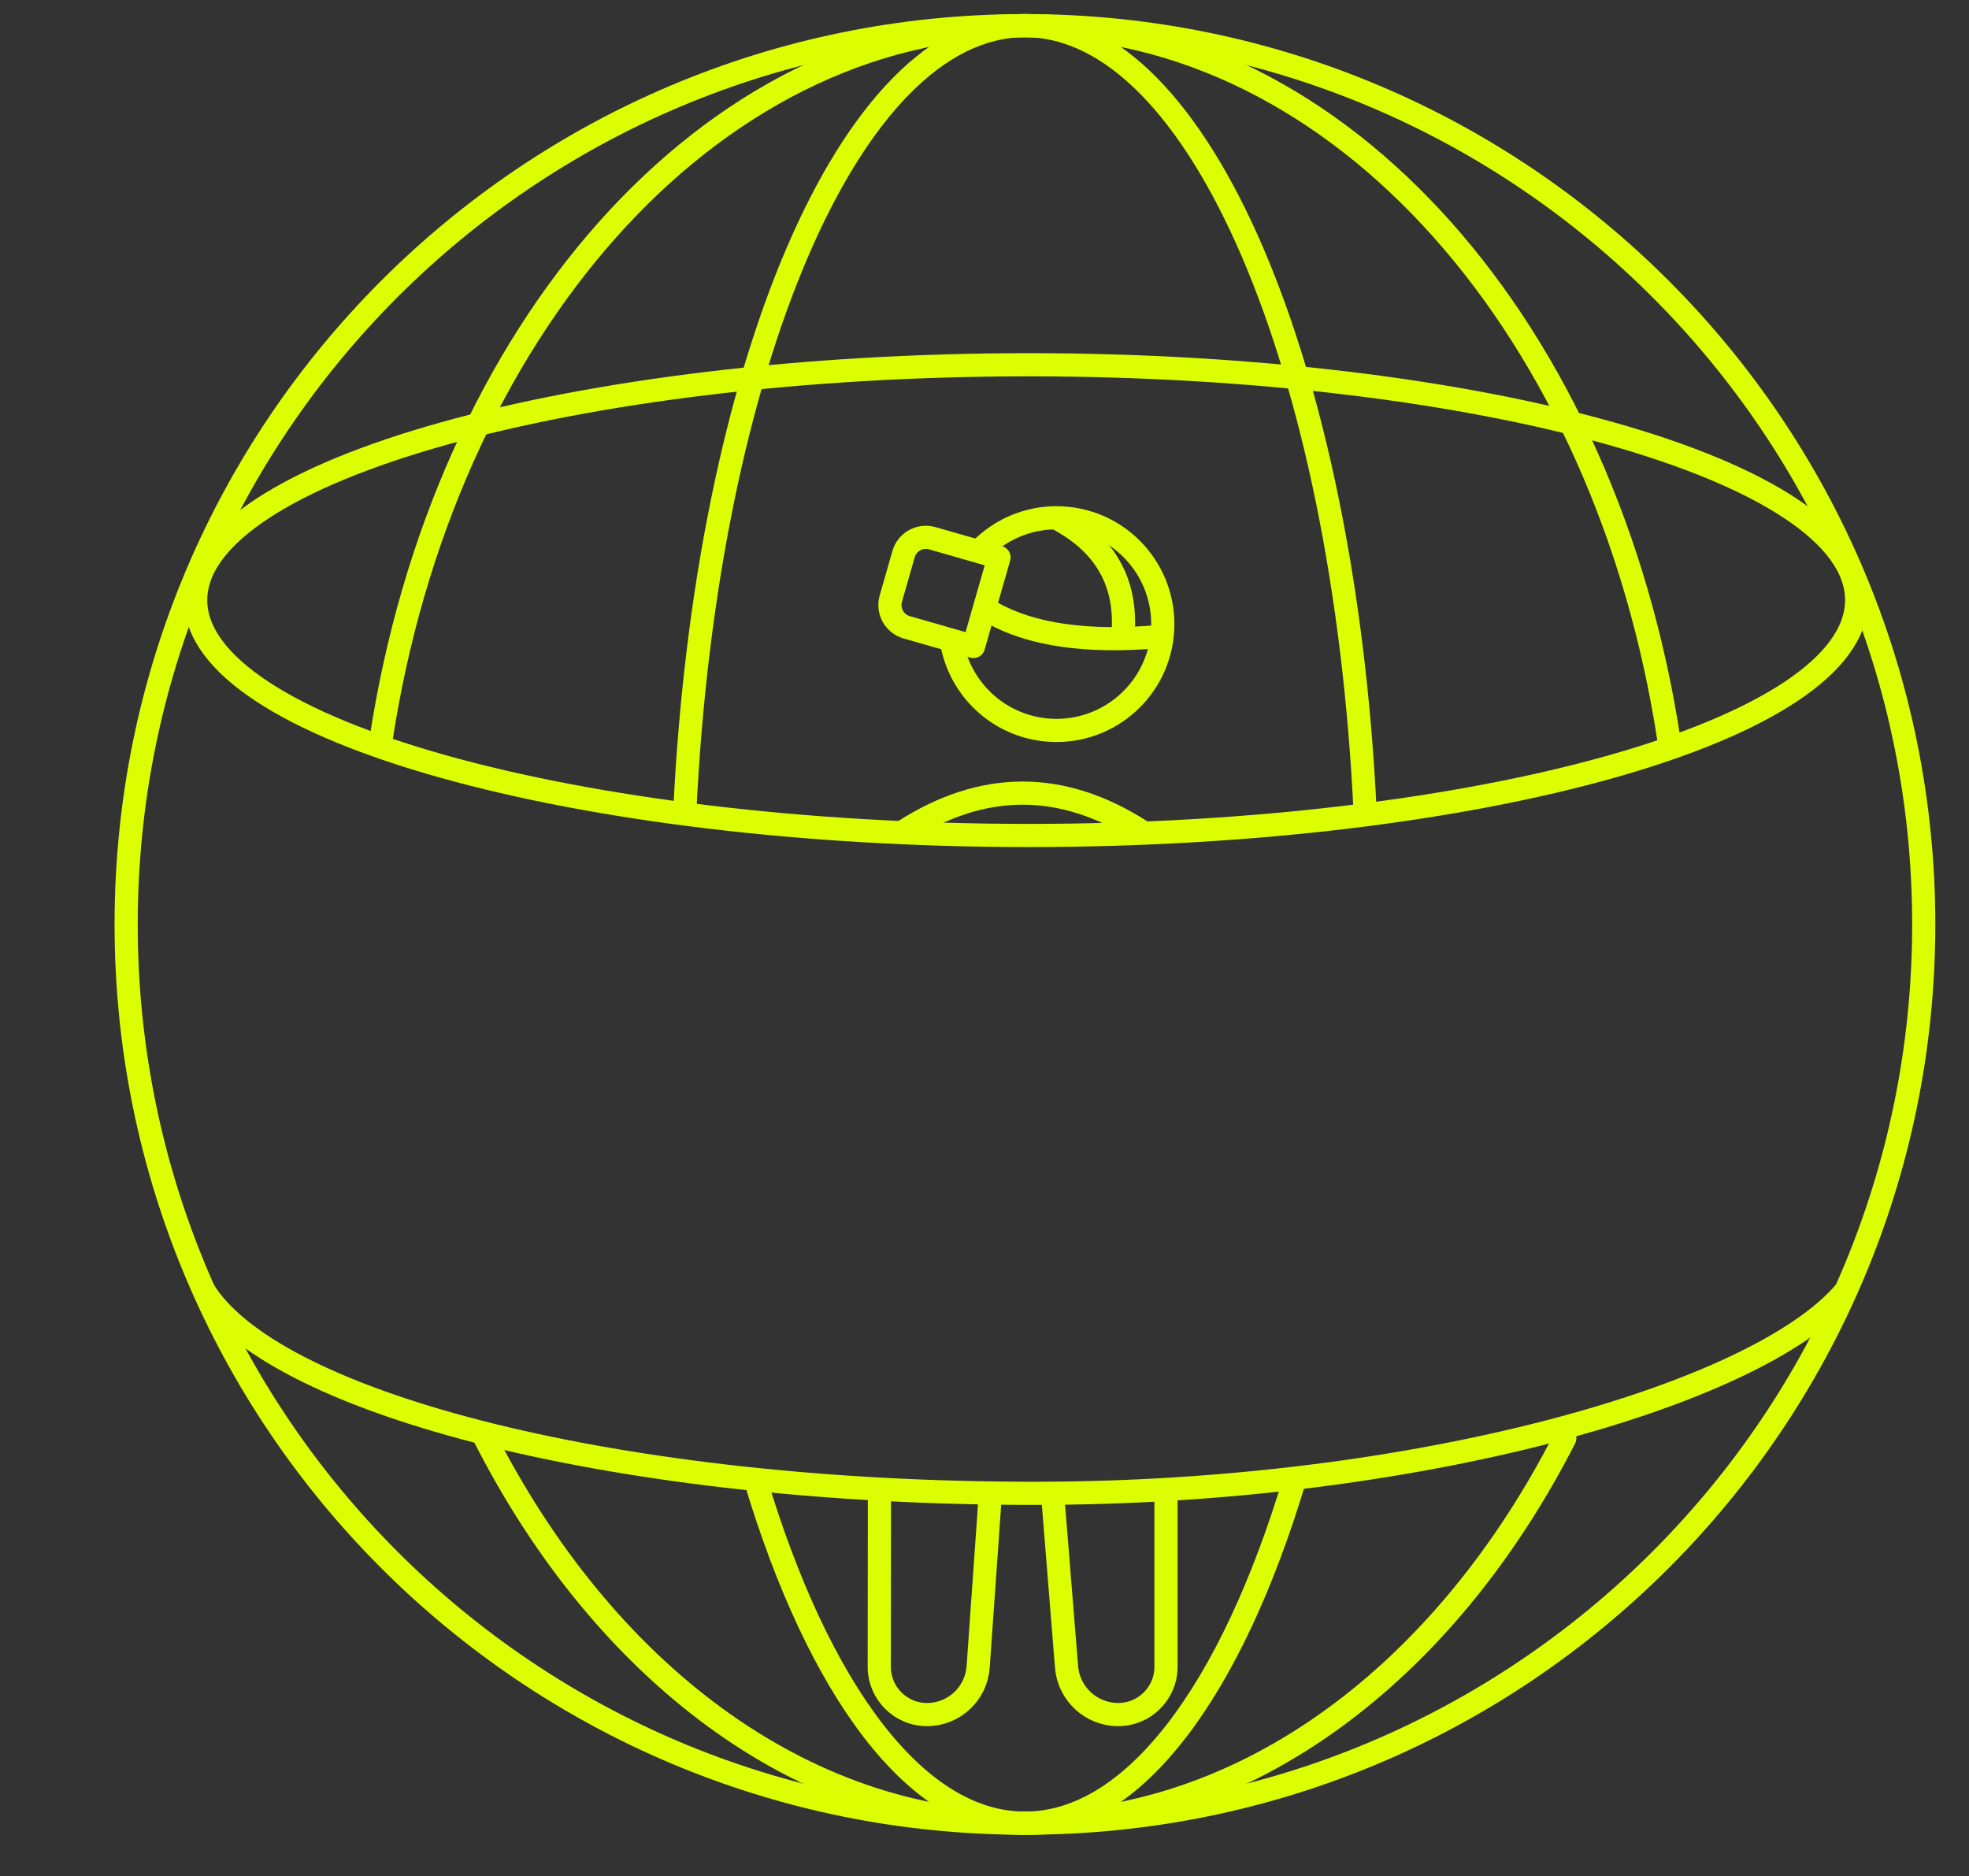
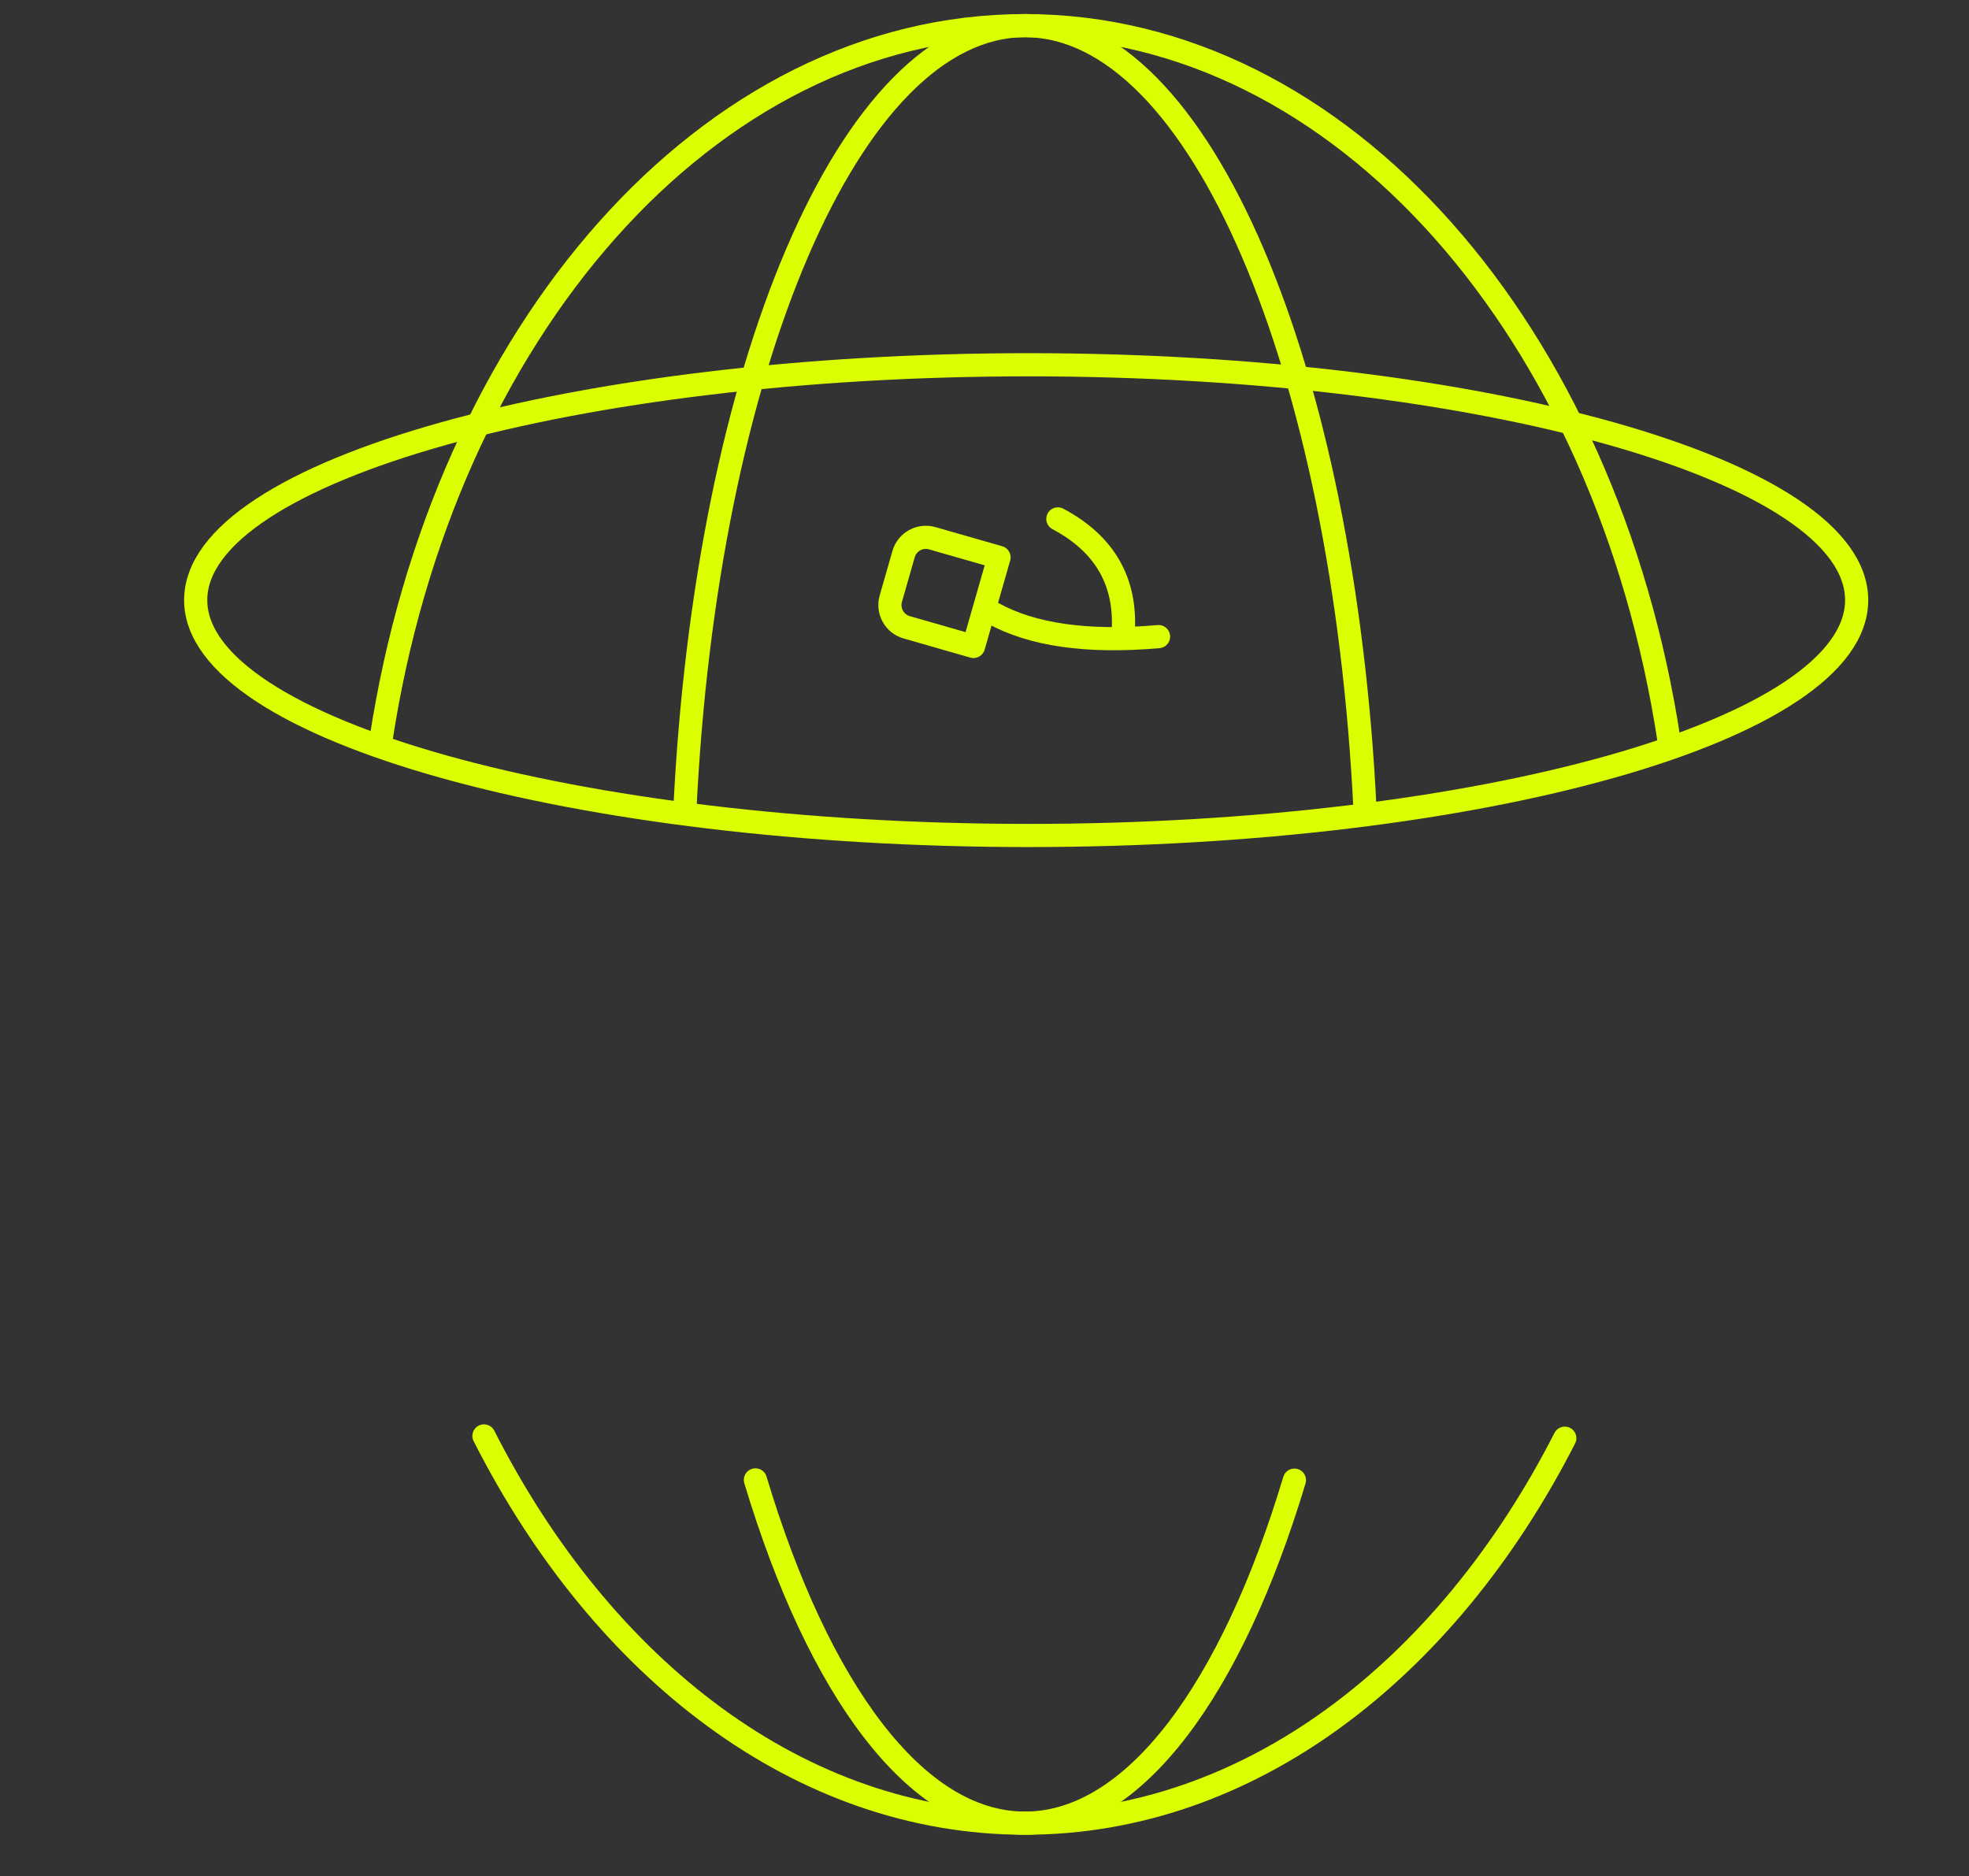
<svg xmlns="http://www.w3.org/2000/svg" width="85" height="81" viewBox="0 0 85 81" fill="none">
  <rect x="0" y="0" width="85" height="81" fill="#333333" stroke="none" />
  <g clip-path="url(#clip0_3904_38725)">
-     <path d="M37.965 64.39L37.957 71.956C37.956 73.094 38.877 74.018 40.016 74.019H40.018C41.18 74.019 42.145 73.12 42.226 71.961L42.747 64.568M45.445 64.564L46.042 71.962C46.136 73.124 47.106 74.019 48.271 74.019C49.411 74.019 50.335 73.095 50.335 71.956V64.361M49.304 35.908C47.584 34.795 45.864 34.239 44.145 34.239C42.429 34.239 40.713 34.793 38.997 35.9" stroke="#DBFF01" stroke-linecap="round" stroke-linejoin="round" />
-     <path d="M41.092 27.777C41.452 29.727 43.056 31.291 45.127 31.508C47.648 31.773 49.907 29.944 50.172 27.423C50.437 24.902 48.608 22.643 46.087 22.378C44.616 22.224 43.234 22.782 42.285 23.775" stroke="#DBFF01" stroke-linecap="round" stroke-linejoin="round" />
    <path fill-rule="evenodd" clip-rule="evenodd" d="M43.127 24.063L40.244 23.236C39.713 23.084 39.159 23.391 39.007 23.921L38.456 25.844C38.303 26.375 38.61 26.929 39.141 27.081L42.025 27.908L43.127 24.063Z" stroke="#DBFF01" stroke-linecap="round" stroke-linejoin="round" />
    <path d="M42.839 26.459C44.541 27.411 46.932 27.753 50.013 27.483" stroke="#DBFF01" stroke-linecap="round" stroke-linejoin="round" />
    <path d="M45.667 22.401C47.704 23.484 48.643 25.131 48.484 27.342" stroke="#DBFF01" stroke-linecap="round" stroke-linejoin="round" />
-     <path d="M44.246 78.707C65.675 78.707 83.046 61.336 83.046 39.907C83.046 18.478 65.675 1.107 44.246 1.107C22.818 1.107 5.446 18.478 5.446 39.907C5.446 61.336 22.818 78.707 44.246 78.707Z" stroke="#DBFF01" stroke-linecap="round" stroke-linejoin="round" />
    <path d="M72.055 31.991C69.38 14.359 57.946 1.107 44.246 1.107C30.552 1.107 19.122 14.349 16.441 31.972M20.892 61.99C26.019 72.092 34.567 78.707 44.246 78.707C53.894 78.707 62.418 72.135 67.551 62.088" stroke="#DBFF01" stroke-linecap="round" stroke-linejoin="round" />
    <path d="M32.611 63.888C35.321 72.912 39.525 78.707 44.246 78.707C48.965 78.707 53.169 72.917 55.879 63.899M58.928 34.986C58.006 15.881 51.784 1.107 44.246 1.107C36.7 1.107 30.472 15.914 29.561 35.051" stroke="#DBFF01" stroke-linecap="round" stroke-linejoin="round" />
-     <path d="M8.862 55.813C12.054 60.675 26.832 64.468 44.646 64.468C61.144 64.468 75.793 60.235 79.607 55.813" stroke="#DBFF01" stroke-linecap="round" stroke-linejoin="round" />
    <path fill-rule="evenodd" clip-rule="evenodd" d="M8.448 25.907C8.448 31.519 24.966 36.068 44.407 36.068C63.847 36.068 80.15 31.519 80.15 25.907C80.15 20.296 63.847 15.747 44.407 15.747C24.966 15.747 8.448 20.296 8.448 25.907Z" stroke="#DBFF01" stroke-linecap="round" stroke-linejoin="round" />
  </g>
  <defs>
    <clipPath id="clip0_3904_38725">
      <rect width="84" height="80" fill="white" transform="translate(0.946 0.056)" />
    </clipPath>
  </defs>
</svg>